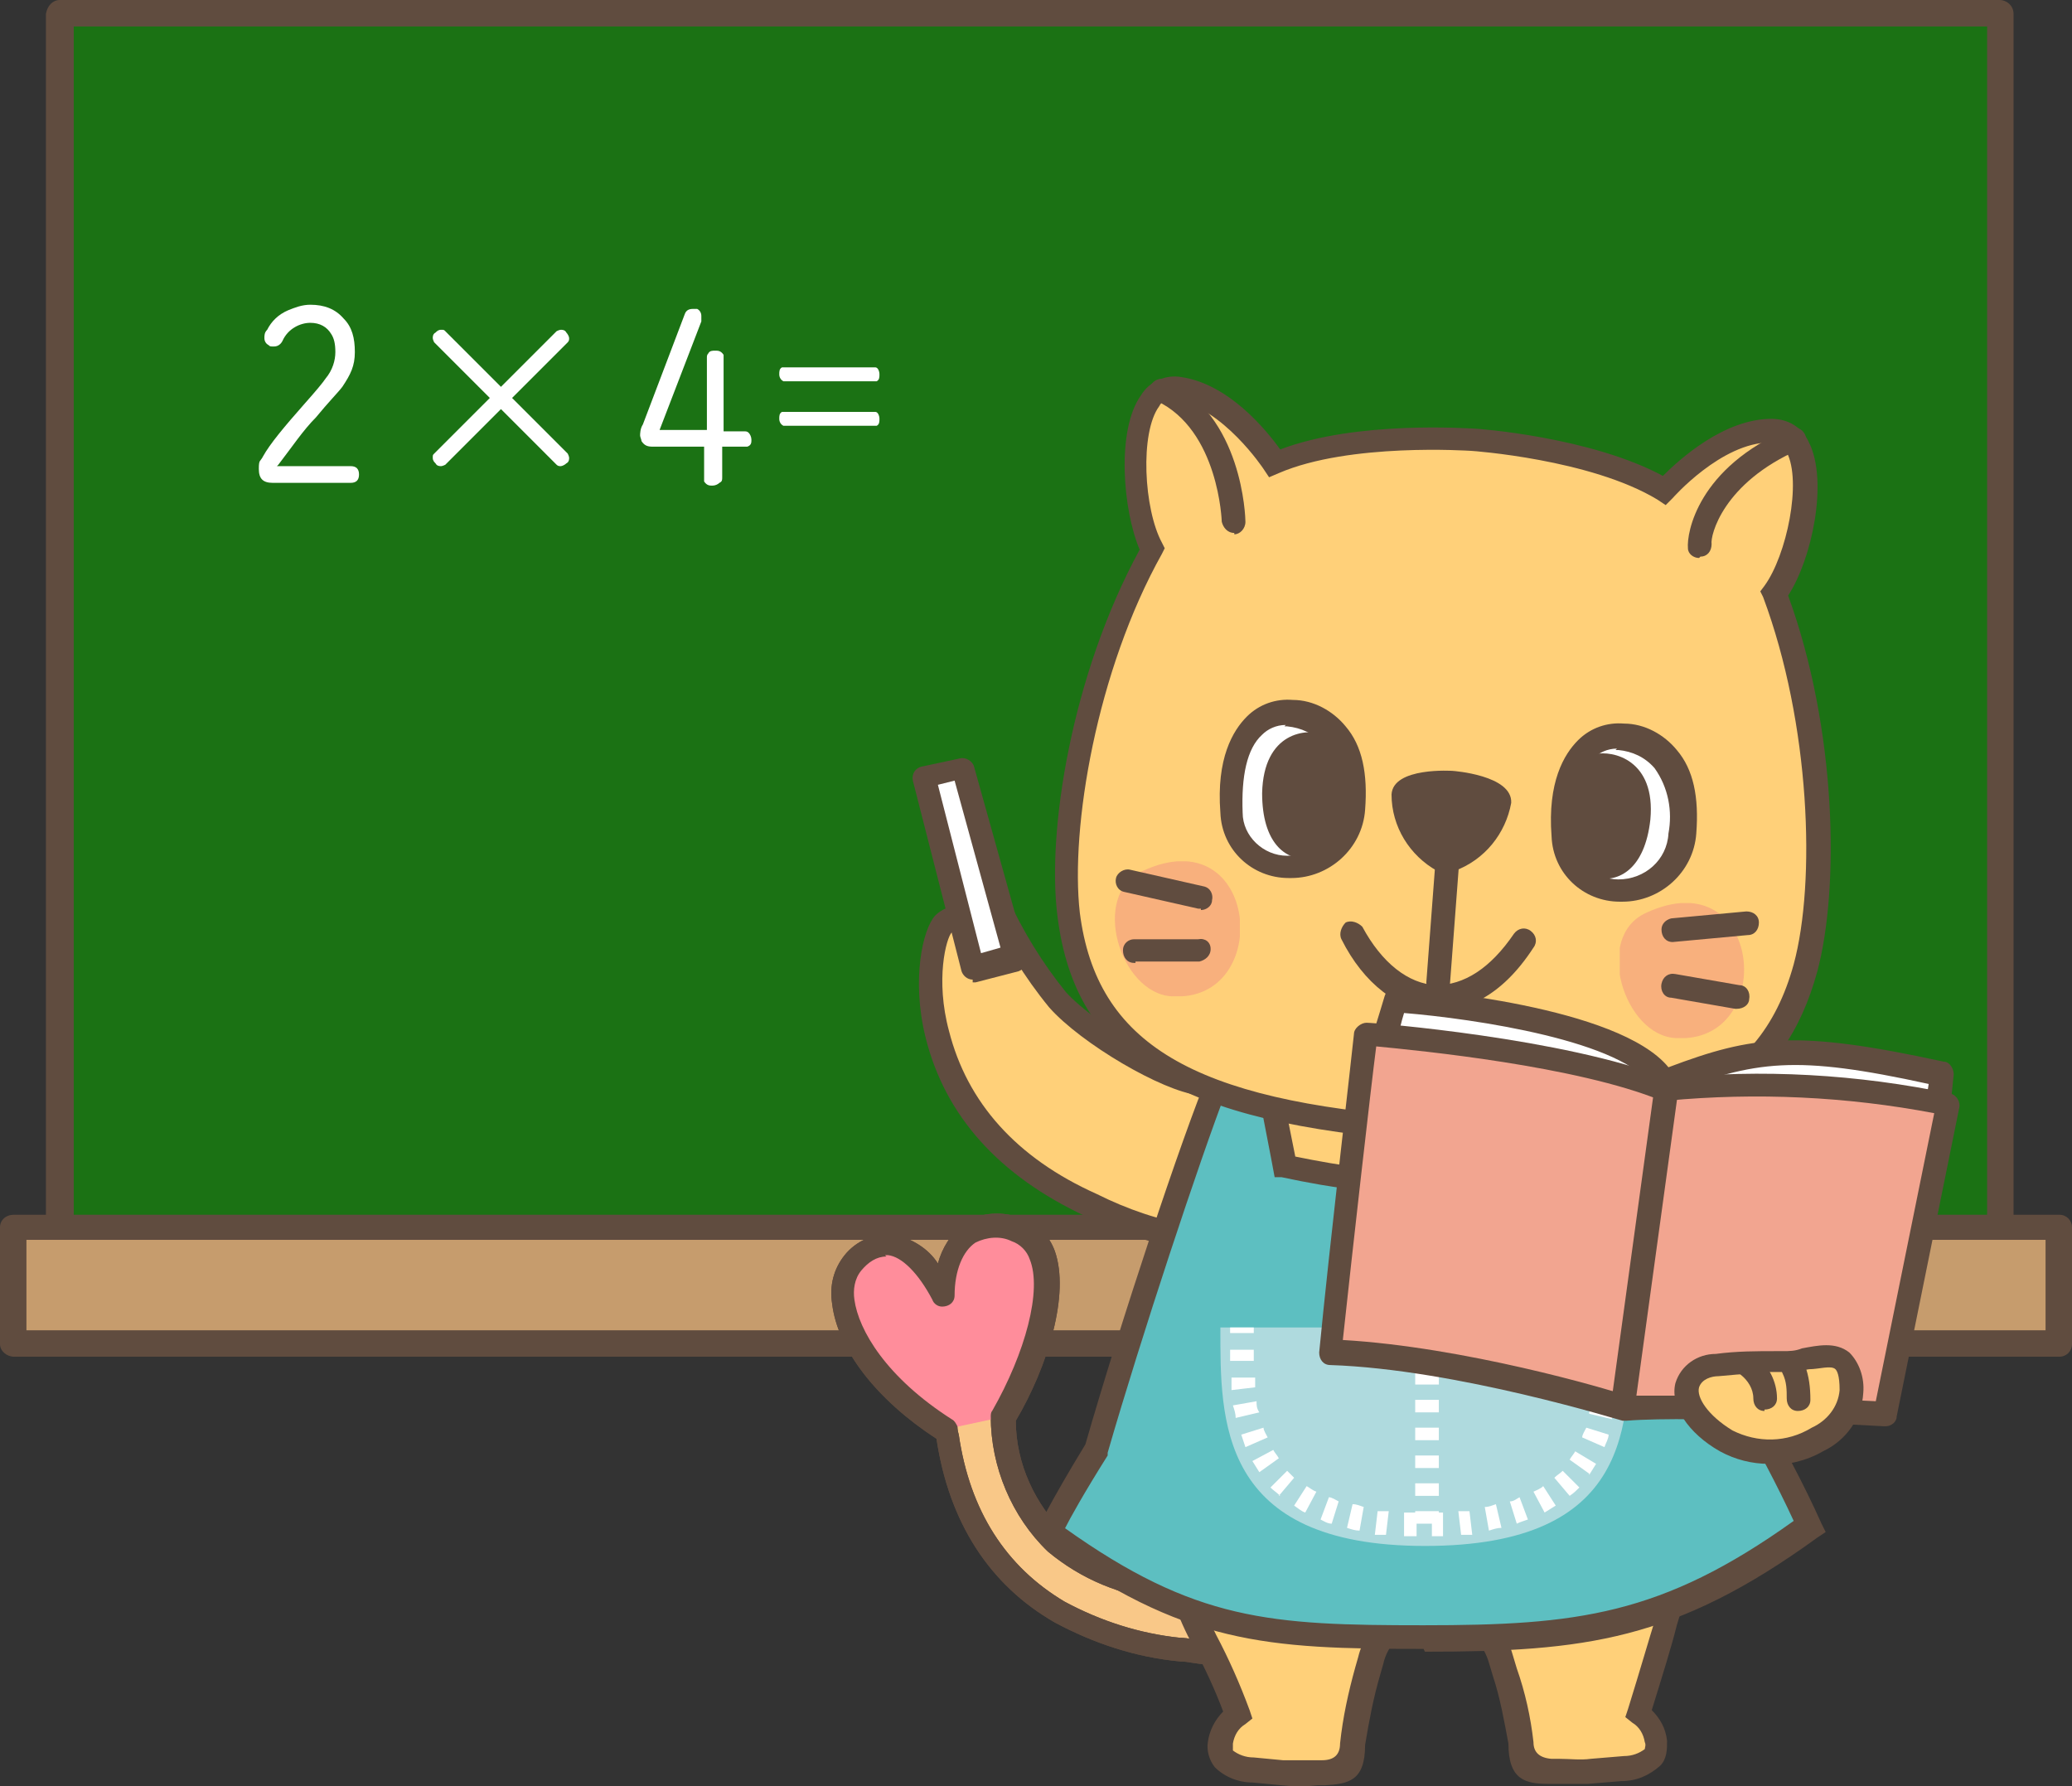
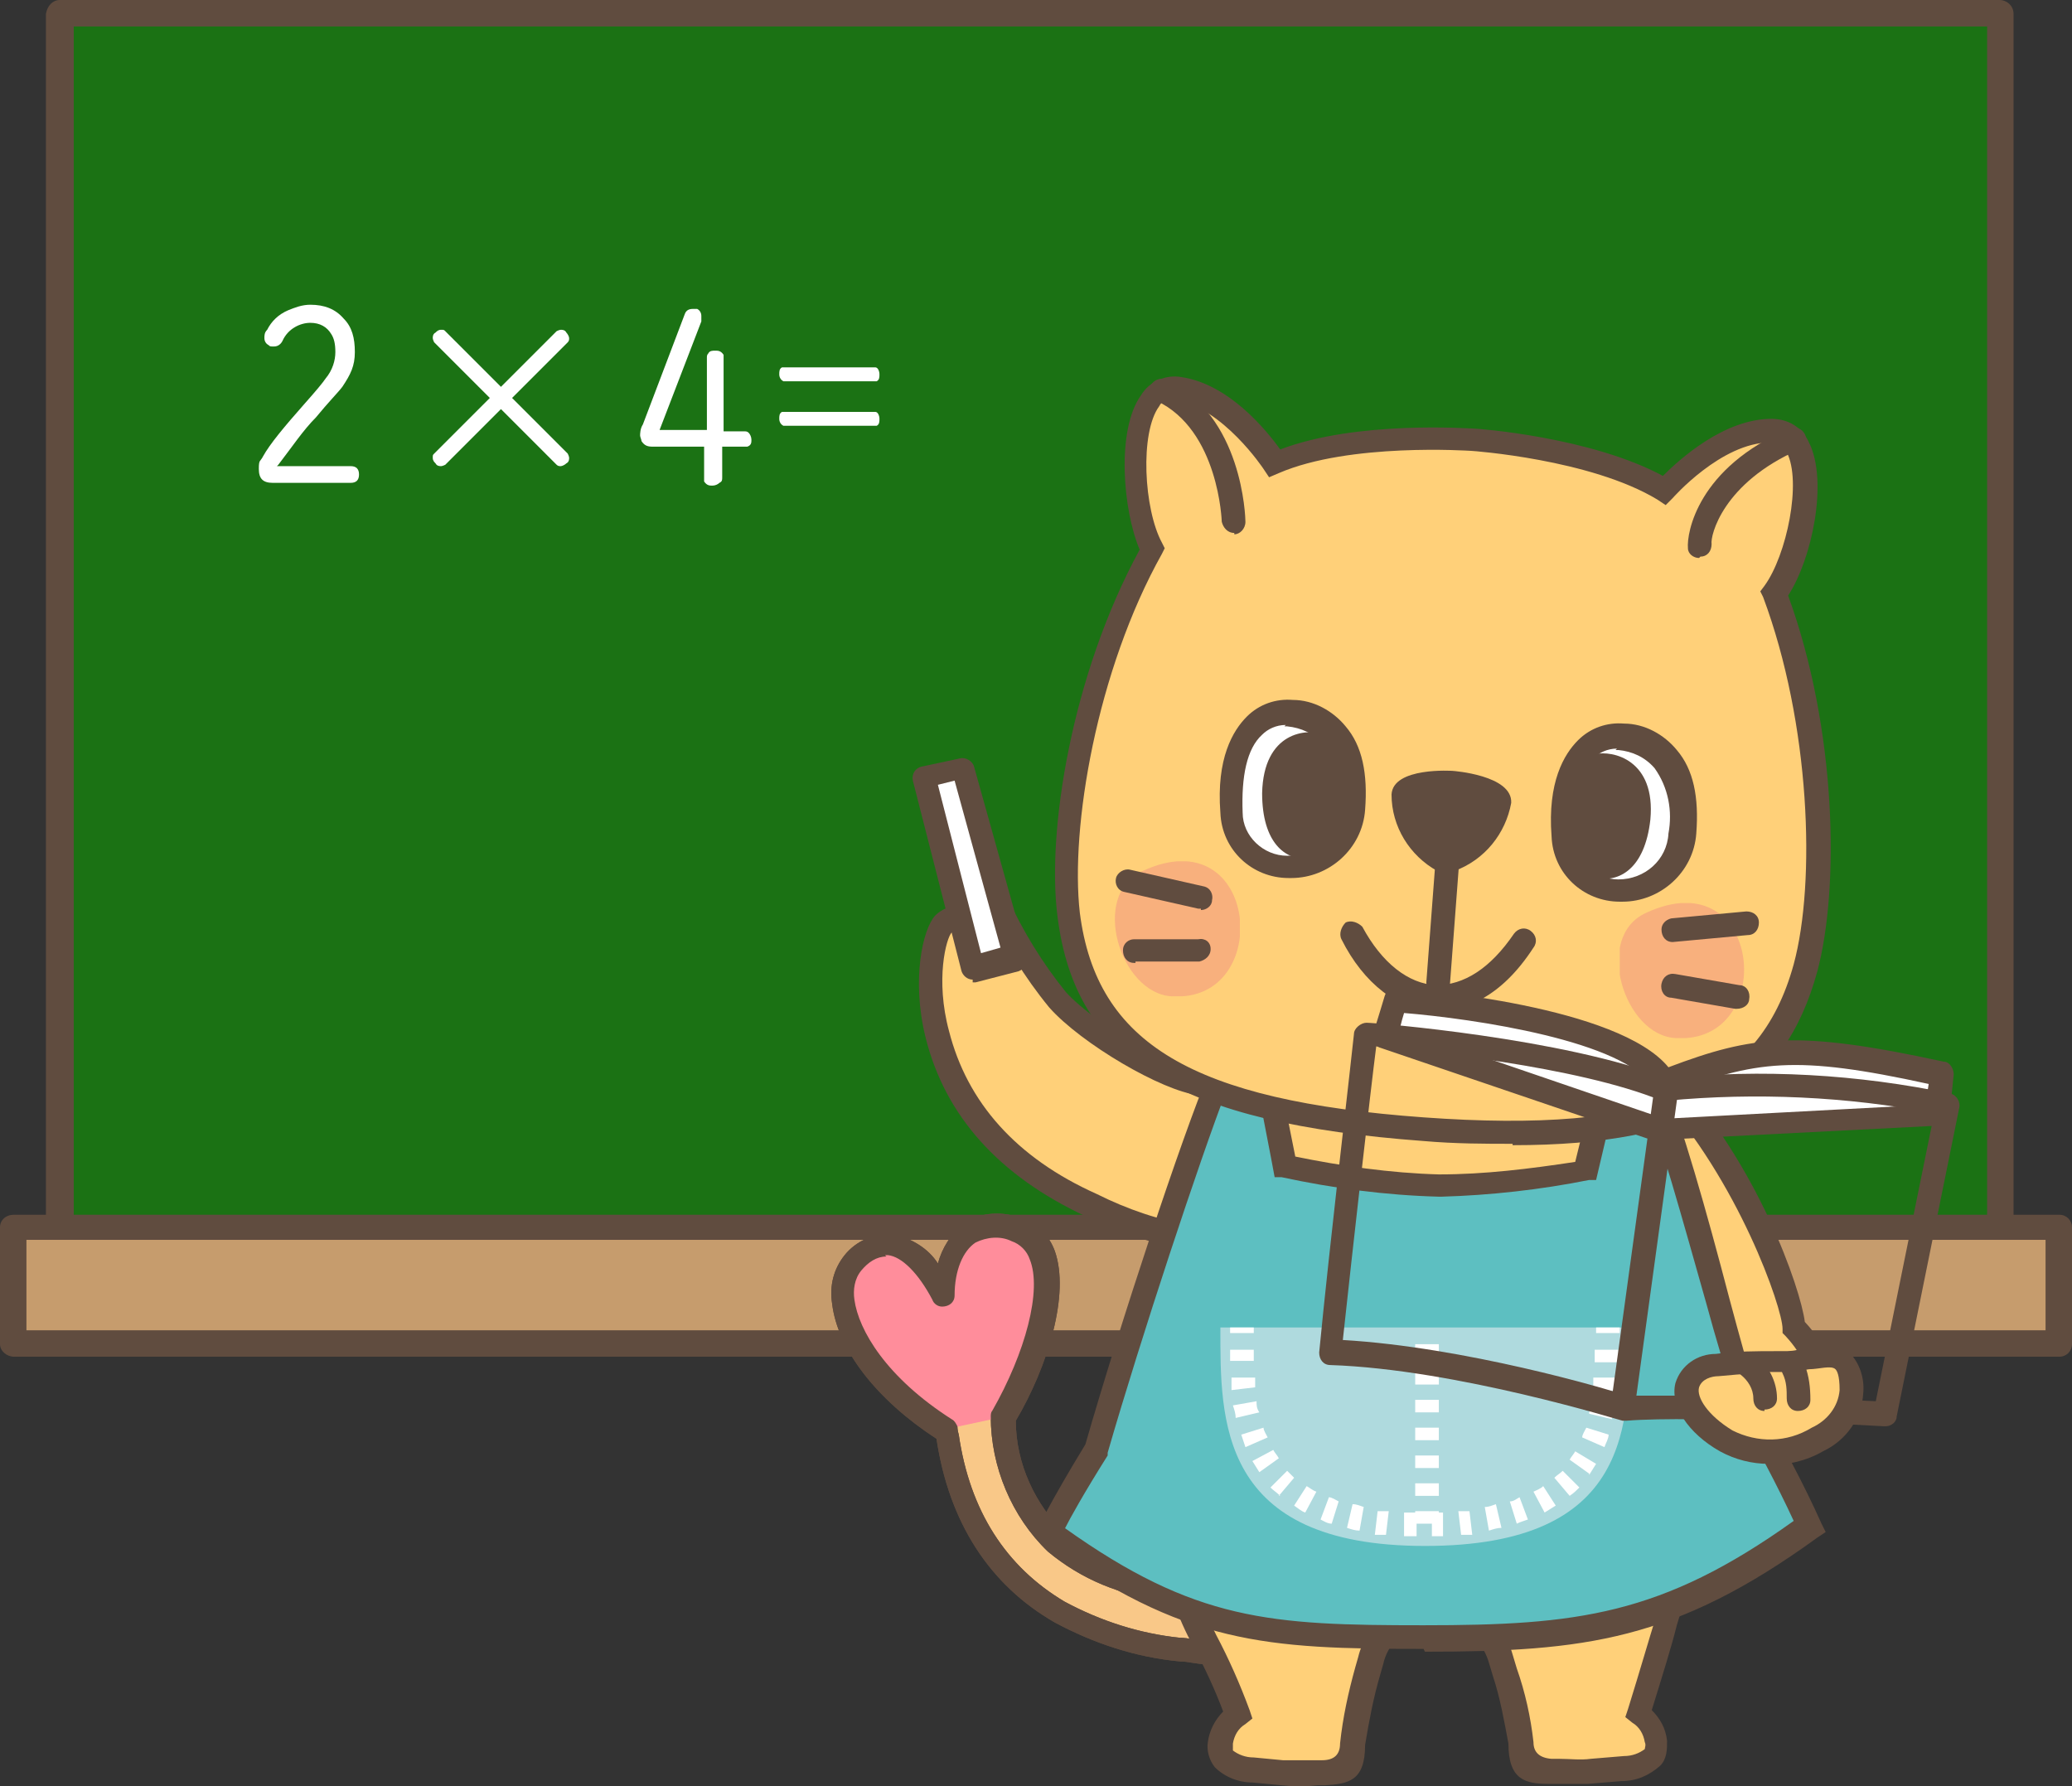
<svg xmlns="http://www.w3.org/2000/svg" id="b" viewBox="0 0 148.9 128.37">
  <rect x="0" y="0" width="148.9" height="128.37" fill="#333333" stroke="none" />
  <defs>
    <style>.br{fill:#ed8082;}.bs{fill:#fff;}.bt{fill:#c69c6d;}.bu{clip-path:url(#ax);}.bv{opacity:.4;}.bw{fill:none;}.bx{fill:#afdade;}.by{isolation:isolate;}.bz{fill:#ff8d9b;}.ca{fill:#1b7214;}.cb{fill:#5dbfc1;}.cc{fill:#f2a590;}.cd{fill:#f9c888;}.ce{clip-path:url(#as);}.cf{fill:#604c3f;}.cg{fill:#ffd079;}</style>
    <clipPath id="as">
      <rect class="bw" x="80.1" y="61.9" width="9" height="9.7" />
    </clipPath>
    <clipPath id="ax">
      <rect class="bw" x="116.4" y="64.9" width="9" height="9.7" />
    </clipPath>
  </defs>
  <g id="c">
    <g id="d">
      <rect id="e" class="ca" x="4.3" y="1" width="139.4" height="95.6" />
      <g id="f">
        <g id="g">
          <path id="h" class="cf" d="M143.8,97.5H4.3c-.5,0-.9-.4-1-.9V1c.1-.6.5-1,1-1h139.4c.5,0,1,.4,1,1h0v95.6c0,.5-.4.9-.9.9h0M5.3,95.6h137.5V1.9H5.3v93.7Z" />
          <rect id="i" class="bt" x="1" y="88.2" width="147" height="8.4" />
          <path id="j" class="cf" d="M147.9,97.5H1c-.5,0-1-.4-1-.9h0v-8.4c0-.5.4-.9,1-.9h147c.5,0,.9.4.9.9v8.4c0,.5-.4.9-.9.9M1.9,95.6h145.1v-6.5H1.9v6.5Z" />
          <path id="k" class="cg" d="M86.1,77.9c-2.3-.2-8-3.5-10.3-6-1.7-2.2-3.2-4.5-4.3-7,0,0-.9-1-1.4-.4-.3.5-.4,1-.4,1.5,0,0-1.3-.3-2,.4s-1.4,4-.4,7.9c1.5,6.1,5.8,9.9,11,12.3s8,2.4,8,2.4l2.4-10.2s-2.6-.9-2.6-.9Z" />
          <path id="l" class="cf" d="M86.3,89.9h0c-.1,0-3,0-8.3-2.5-6.2-2.9-10.1-7.2-11.5-12.9-1-4.1-.2-7.7.7-8.7.5-.5,1.1-.7,1.8-.7,0-.4.3-.8.5-1.2.2-.3.6-.5,1-.5h0c.6,0,1.2.4,1.7.9l.2.2c1.1,2.4,2.5,4.7,4.2,6.8,2.2,2.4,7.8,5.6,9.7,5.8h.2l2.6.9c.4.1.6.6.5,1l-2.4,10.2c0,.4-.4.7-.8.7M69.1,66.8c-.3,0-.5,0-.7.2-.4.4-1.2,3.4-.2,7.1,1.3,5.1,4.8,9.1,10.6,11.7,2.2,1.1,4.5,1.9,7,2.3l2.1-8.7-1.8-.7c-2.6-.3-8.4-3.7-10.7-6.3-1.8-2.2-3.2-4.5-4.4-7.1,0,0-.1,0-.2-.1v.7c0,.5-.3.9-.8.9h-.6" />
          <path id="m" class="cd" d="M84,114.2c-2.9-.3-5.7-1.4-8-3.3-2.4-2.4-3.8-5.6-3.8-9,3.1-5.3,4.7-12.2,1-13.5-3.5-1.2-5.2,1.5-5.3,4.8-1.4-2.8-4-5.2-6.6-2.5-1.8,2-.5,7.5,6.7,12.1.2.7.5,8.7,8.1,13.1,2.7,1.5,5.6,2.4,8.7,2.7,3.6.3,8.8,2.3,16.3-2.6l-4.2-2.5c-4.2,1.3-8.7,1.6-13,.7" />
          <path id="n" class="cf" d="M91.1,120c-1.5,0-2.9-.2-4.4-.4-.7,0-1.3-.2-1.9-.2-3.2-.3-6.2-1.3-9-2.8-4.7-2.7-7.6-7.2-8.5-13.2h0c-4.3-2.8-7.1-6.4-7.5-9.7-.2-1.3.1-2.5.9-3.5.8-1,2.1-1.6,3.5-1.5,1.3.3,2.5,1,3.2,2.1.3-1.1.9-2.1,1.9-2.9,1.2-.8,2.8-.9,4.2-.3,1.1.4,1.9,1.2,2.3,2.3,1.1,3.1-.5,8.3-2.8,12.2,0,3.1,1.4,6,3.5,8.1,2.1,1.7,4.7,2.8,7.4,3.1h.3c4.2.8,8.5.6,12.6-.7h.7l4.2,2.5c.4.2.5.8.3,1.2,0,.1-.2.2-.3.3-3.1,2.1-6.8,3.3-10.6,3.4M63.7,90.3c-.7,0-1.3.4-1.8,1s-.6,1.4-.5,2.1c.3,2.2,2.3,5.6,7,8.6.2.1.3.3.4.5,0,0,0,.3.1.6.8,5.5,3.4,9.5,7.6,12,2.6,1.4,5.4,2.3,8.3,2.6.6,0,1.3.2,2,.3,3.2.5,7.2,1.1,12.6-2l-2.6-1.6c-4.2,1.3-8.7,1.5-13.1.6-3.1-.3-6-1.5-8.4-3.5-2.6-2.5-4.1-6.1-4.1-9.7,0-.1,0-.3.1-.4,2.4-4.2,3.6-8.7,2.7-10.9-.2-.6-.7-1.1-1.3-1.3-.8-.4-1.8-.3-2.6.1-.9.6-1.5,2-1.5,3.8,0,.5-.4.8-.9.8-.3,0-.6-.2-.7-.5-1-1.9-2.2-3.1-3.2-3.2h-.2" />
          <path id="o" class="bz" d="M72.2,101.8c3.1-5.3,4.7-12.2,1-13.5-3.5-1.2-5.2,1.5-5.3,4.8-1.4-2.8-4-5.2-6.6-2.5-1.8,2-.5,7.5,6.7,12.1" />
          <path id="p" class="cf" d="M91.1,120c-1.5,0-2.9-.2-4.4-.4-.7,0-1.3-.2-1.9-.2-3.2-.3-6.2-1.3-9-2.8-4.7-2.7-7.6-7.2-8.5-13.2h0c-4.3-2.8-7.1-6.4-7.5-9.7-.2-1.3.1-2.5.9-3.5.8-1,2.1-1.6,3.5-1.5,1.3.3,2.5,1,3.2,2.1.3-1.1.9-2.1,1.9-2.9,1.2-.8,2.8-.9,4.2-.3,1.1.4,1.9,1.2,2.3,2.3,1.1,3.1-.5,8.3-2.8,12.2,0,3.1,1.4,6,3.5,8.1,2.1,1.7,4.7,2.8,7.4,3.1h.3c4.2.8,8.5.6,12.6-.7h.7l4.2,2.5c.4.2.5.8.3,1.2,0,.1-.2.2-.3.3-3.1,2.1-6.8,3.3-10.6,3.4M63.7,90.3c-.7,0-1.3.4-1.8,1s-.6,1.4-.5,2.1c.3,2.2,2.3,5.6,7,8.6.2.1.3.3.4.5,0,0,0,.3.1.6.8,5.5,3.4,9.5,7.6,12,2.6,1.4,5.4,2.3,8.3,2.6.6,0,1.3.2,2,.3,3.2.5,7.2,1.1,12.6-2l-2.6-1.6c-4.2,1.3-8.7,1.5-13.1.6-3.1-.3-6-1.5-8.4-3.5-2.6-2.5-4.1-6.1-4.1-9.7,0-.1,0-.3.1-.4,2.4-4.2,3.6-8.7,2.7-10.9-.2-.6-.7-1.1-1.3-1.3-.8-.4-1.8-.3-2.6.1-.9.6-1.5,2-1.5,3.8,0,.5-.4.8-.9.8-.3,0-.6-.2-.7-.5-1-1.9-2.2-3.1-3.2-3.2h-.2" />
          <path id="q" class="cg" d="M113.8,76.3l5.8,1.5c6.2,6.6,9.3,16.1,9.4,17.7,2.4,2.4,2.7,5.4.4,5.8-.2,1.2-1.3,1.9-2.5,1.7h-.2c-.3,1.7-2.3,2.5-4.2.9s-4.4-16.5-8.7-19.8" />
          <path id="r" class="cf" d="M124.5,105.6c-1,0-1.9-.4-2.6-1.1-.9-.8-1.6-2.9-2.9-7-1.4-4.6-3.4-10.9-5.8-12.8l1.1-1.3c2.7,2.2,4.7,8.5,6.3,13.6.8,2.6,1.8,5.7,2.3,6.2s1.3.8,2,.6c.4-.2.7-.5.8-1l.2-1,.9.3c.4,0,.7,0,1-.2s.5-.5.5-.8v-.6l.7-.1c.4,0,.7-.3.9-.7.2-.8-.2-2.2-1.6-3.7l-.2-.2v-.3c0-1.5-3.2-10.7-9-17l-5.5-1.4.4-1.7,6,1.5.2.2c6.1,6.5,9.2,15.5,9.5,17.9,1.6,1.7,2.3,3.7,1.9,5.2-.2.8-.8,1.4-1.6,1.7-.2.6-.6,1.1-1.2,1.4-.5.3-1,.5-1.6.5-.3.7-.9,1.3-1.7,1.5-.3.1-.7.2-1,.2" />
          <path id="s" class="cg" d="M119.5,84.9c1.7,7.4,4.6,16.6,1.7,27-.8,2.5-1.5,5-3.4,11.3,1.4,1,1.6,2.5,1,3.1-.6.5-1.3.8-2.1.8l-2.4.2h-2.9c-1.5,0-2.1-.1-2.1-2.1-.3-2.1-.8-4.1-1.4-6.1-.7-2.6-3.3-4.1-5.9-3.4-1.7.5-3,1.8-3.4,3.5-.6,2-1,4-1.3,6,0,1.9-.6,2-2.1,2.1-1,.1-2,.2-2.9,0l-2.1-.2c-.8,0-1.5-.3-2.1-.8-.6-.7-.4-2.1,1-3.1-1.6-4.3-2.9-6-3.8-8.5-2.4-6.2-4.5-12.3.4-29.4l1.1-3.6h32.1l.7,3.2h-.1Z" />
          <path id="t" class="cf" d="M113,128.2h-1.7c-1.7,0-2.9-.3-2.9-2.9-.3-1.6-.6-3.3-1.1-4.8l-.3-1c-.6-2.1-2.7-3.4-4.8-2.8-1.4.4-2.5,1.5-2.8,2.9l-.2.7c-.5,1.7-.8,3.3-1.1,5.1,0,2.6-1.2,2.8-2.9,2.9h-.5c-.9.1-1.7.1-2.6,0l-2.1-.2c-1,0-2-.4-2.7-1.1-.4-.5-.6-1.2-.5-1.8.1-.8.5-1.6,1.1-2.2-.6-1.6-1.3-3.1-2.1-4.6-.6-1.1-1.1-2.2-1.5-3.4-2.3-5.9-4.7-12.1.4-29.9l1.3-4.2h33.4l.8,3.9c.2.8.4,1.6.6,2.4,1.7,6.9,3.8,15.4,1.1,25-.5,1.4-.8,2.7-1.4,4.6-.4,1.6-1,3.5-1.8,6.1.6.6,1,1.3,1.1,2.2,0,.6,0,1.3-.5,1.8-.8.7-1.7,1.1-2.8,1.1l-2.4.2h-1.3M103.2,114.7c2.6,0,4.8,1.7,5.5,4.2l.3,1c.6,1.7,1,3.5,1.2,5.3,0,.73.43,1.13,1.3,1.2h.6c.7,0,1.5.1,2.2,0l2.4-.2c.6,0,1.1-.2,1.5-.5,0-.1.1-.3,0-.5-.1-.6-.4-1.1-.9-1.4l-.5-.4.2-.6c.9-2.9,1.5-5,2-6.6.6-1.9,1-3.3,1.4-4.7,2.5-9.1.6-17-1.1-24.1-.2-.8-.4-1.6-.6-2.4l-.6-2.6h-30.8l-.9,3c-5,17.3-2.7,23.2-.4,28.9.4,1.1.9,2.2,1.4,3.2.9,1.7,1.7,3.5,2.4,5.4l.2.6-.5.4c-.5.3-.8.8-.9,1.4v.5c.4.3.9.5,1.5.5l2.1.2h2.8c.87,0,1.3-.4,1.3-1.2.2-1.9.6-3.7,1.1-5.5l.2-.7c.6-2.5,2.9-4.3,5.5-4.3" />
          <path id="u" class="cb" d="M130,109.6c-1.3-2.9-2.7-5.7-4.4-8.4-2.6-8.8-5.1-18.9-7-23.6l-16.2-.3h-14.6c-1.9,4.7-6.3,18-8.9,26.9-2.5,4.2-3.4,6-3.4,6,9.9,7.2,15.5,7.6,26.9,7.6s17.7-.9,27.7-8.1" />
          <path id="v" class="cf" d="M102.3,118.5c-11.3,0-17.2-.3-27.4-7.7l-.6-.4.3-.6s.9-1.9,3.4-6c2.5-8.7,6.9-22,8.9-26.8l.2-.5h16.2c0,.1,16,.5,16,.5l.2.5c1.4,3.4,3.1,9.4,4.8,15.9.7,2.6,1.4,5.2,2.2,7.7,1.6,2.7,3.1,5.5,4.4,8.4l.3.6-.6.4c-10.2,7.4-16.7,8.2-28.2,8.2M76.5,109.8c9.4,6.7,14.8,7,25.8,7s17.1-.7,26.6-7.5c-1.2-2.6-2.6-5.2-4-7.7v-.2c-.8-2.6-1.6-5.2-2.3-7.8-1.7-6-3.3-11.8-4.6-15.1l-15.7-.3h-14.1c-2,5.2-6.2,17.9-8.6,26.2v.2c-1.7,2.7-2.7,4.5-3.1,5.3" />
          <path id="w" class="bx" d="M117,95.4h-29.3c0,6.6-.2,15.7,14.7,15.7s14.7-8.8,14.7-15.7" />
          <rect id="x" class="bs" x="88.4" y="95.4" width="1.7" height=".4" />
          <path id="y" class="bs" d="M102.9,110.4v-1.7h.8v1.7h-.8M101.8,110.4h-.9v-1.7h.9v1.7ZM105,110.3l-.2-1.7h.8l.2,1.7h-.9M99.7,110.3h-.9l.2-1.7h.8l-.2,1.7h.1ZM107,110l-.3-1.7c.3,0,.5-.1.8-.2l.4,1.7c-.3,0-.6.1-.9.2M97.7,110c-.3,0-.6-.1-.9-.2l.4-1.7c.3,0,.5.1.8.2l-.3,1.7ZM109,109.5l-.5-1.6c.3,0,.5-.2.7-.3l.6,1.6c-.3.1-.6.2-.8.3M95.7,109.5c-.3,0-.6-.2-.8-.3l.6-1.6c.2,0,.5.2.7.3,0,0-.5,1.6-.5,1.6ZM111,108.7l-.8-1.5c.2-.1.5-.2.7-.4l.9,1.4c-.3.2-.5.3-.8.5M93.8,108.7c-.3-.1-.5-.3-.8-.5l.9-1.4c.2.1.4.3.7.4,0,0-.8,1.5-.8,1.5ZM112.8,107.5l-1.1-1.3c.2-.2.4-.3.6-.5l1.2,1.2c-.2.2-.4.4-.7.6M92,107.5c-.2-.2-.5-.4-.7-.6l1.2-1.2.5.5-1.1,1.3h.1ZM114.2,105.9l-1.4-1c.1-.2.3-.4.4-.6l1.5.9c-.2.3-.3.5-.5.8M90.5,105.8c-.2-.3-.3-.5-.5-.8l1.5-.8c.1.2.3.4.4.6,0,0-1.4,1-1.4,1ZM115.3,104l-1.6-.7c0-.2.2-.5.3-.7l1.6.5c0,.3-.2.6-.3.9M89.5,104c-.1-.3-.2-.6-.3-.9l1.6-.5c0,.2.2.5.3.7,0,0-1.6.7-1.6.7ZM115.9,102l-1.7-.4c0-.3.1-.5.1-.8l1.7.3c0,.3,0,.6-.2.9M88.8,101.9c0-.3-.1-.6-.2-.9l1.7-.3c0,.3,0,.5.2.8l-1.7.4ZM116.2,100l-1.7-.2v-.8h1.7v1M88.5,99.9v-.9h1.7v.7s-1.7.2-1.7.2ZM116.3,97.9h-1.7v-.9h1.7v.9M88.4,97.9v-.9h1.7v.8h-1.7v.1Z" />
          <rect id="z" class="bs" x="114.7" y="95.4" width="1.7" height=".4" />
          <path id="aa" class="bs" d="M103.4,109.5h-1.7v-.9h1.7v.9ZM103.4,107.5h-1.7v-.9h1.7v.9ZM103.4,105.5h-1.7v-.9h1.7v.9ZM103.4,103.5h-1.7v-.9h1.7v.9ZM103.4,101.5h-1.7v-.9h1.7v.9ZM103.4,99.5h-1.7v-.9h1.7v.9ZM103.4,97.5h-1.7v-.9h1.7v.9ZM101.7,95.5h1.7-1.7Z" />
          <path id="ab" class="cg" d="M91,77.2l1.3,6.6c3.7.8,7.4,1.3,11.1,1.4,3.5,0,7-.4,10.5-1l1.7-6.9h-24.6v-.1Z" />
          <path id="ac" class="cf" d="M103.4,86c-3.8-.1-7.6-.6-11.3-1.4h-.5c0-.1-1.6-8.3-1.6-8.3h26.7l-2,8.5h-.5c-3.5.7-7.1,1.1-10.6,1.2M93,83.1c3.4.7,6.9,1.2,10.4,1.3,3.3,0,6.5-.4,9.8-.9l1.3-5.3h-22.4l1,5-.1-.1Z" />
          <path id="ad" class="cg" d="M102.3,81.1c17.5,1.2,24.9-2.3,27.5-11.6,1.7-6.3,1.2-17.9-2.2-26.9,2.2-3.1,3.7-11.8-.3-11.7s-7.7,4.3-7.7,4.3c-5-3-13.8-3.7-13.8-3.7,0,0-8.8-.6-14.2,1.7,0,0-3.1-4.8-7-5.4s-3.7,8.2-1.9,11.6c-4.6,8.4-6.8,19.8-6,26.3,1.2,9.6,8,14.2,25.5,15.4" />
          <path id="ae" class="cf" d="M108.7,82.2c-2,0-4.1,0-6.4-.2-17.6-1.3-25-5.8-26.3-16.1-.8-6.1,1-17.4,5.9-26.4-1.2-2.8-1.7-8.6.1-11.1.6-1,1.8-1.5,2.9-1.3,3.4.5,6.1,3.8,7.1,5.2,5.5-2.1,13.6-1.5,13.9-1.5s8.4.6,13.6,3.4c1.2-1.2,4.4-4.1,7.8-4.1,1.2,0,2.2.6,2.7,1.7,1.4,2.8.2,8.4-1.5,11,3.5,9.6,3.7,21,2.1,27-2.4,8.8-8.7,12.5-21.9,12.5M84.3,28.6c-.4,0-.8.2-1,.6-1.4,1.9-1.1,7.4.2,9.8l.2.4-.2.4c-4.7,8.4-6.6,19.7-5.9,25.8,1.2,9.4,8.1,13.5,24.7,14.7s24.1-1.9,26.6-11c1.6-5.9,1.2-17.3-2.2-26.4l-.2-.4.3-.4c1.6-2.2,2.7-7.5,1.6-9.6-.2-.5-.7-.8-1.2-.7-3.5,0-7,4-7,4l-.5.5-.6-.4c-4.8-2.9-13.3-3.5-13.4-3.5s-8.7-.6-13.8,1.6l-.7.3-.4-.6s-2.9-4.4-6.4-5h-.2" />
          <path id="af" class="cf" d="M88.7,38.3c-.5,0-.8-.4-.9-.8,0,0-.2-6.6-4.7-8.7-.4-.2-.6-.7-.4-1.1s.7-.6,1.1-.4c5.5,2.5,5.7,9.9,5.7,10.2,0,.5-.4.9-.8.9h0v-.1Z" />
          <path id="ag" class="cf" d="M122.1,40.1c-.4,0-.8-.3-.8-.7-.1-1.1.7-5.8,7.3-8.6.4-.2.9,0,1.1.4.2.4,0,.9-.4,1.1-5.5,2.4-6.4,6.2-6.3,6.8,0,.5-.3.9-.8.9h0" />
          <path id="ah" class="cf" d="M103.3,71.5h0c-.5,0-.8-.4-.8-.9h0l.8-10.6c0-.5.4-.8.9-.8s.8.4.8.9l-.8,10.6c0,.4-.4.8-.9.8" />
          <path id="ai" class="cf" d="M103.4,72.7h-.3c-2.6-.1-5.1-2-6.7-5.2-.2-.4,0-.9.3-1.2.4-.2.9,0,1.2.3h0c1.4,2.6,3.3,4.1,5.3,4.2,2,0,3.9-1.2,5.6-3.7.3-.4.8-.5,1.2-.2.4.3.5.8.2,1.2-2.4,3.7-5,4.5-6.8,4.5" />
          <path id="aj" class="bs" d="M116.5,52.9c-2.3-.2-4.6,1.9-4.2,7.2s8.1,5.1,8.6-.2c.5-4.6-1.6-6.7-4.4-7" />
          <path id="ak" class="cf" d="M116.4,64.8h0c-2.6,0-4.8-2-4.9-4.7-.3-3.9.9-5.9,1.9-6.9.9-.9,2.1-1.3,3.3-1.2,1.5,0,2.9.8,3.8,1.9,1.2,1.4,1.6,3.4,1.4,6-.2,2.8-2.6,4.9-5.3,4.9M116.2,53.8c-.7,0-1.3.3-1.7.7-1.1,1-1.5,3-1.4,5.6,0,1.7,1.5,3.1,3.2,3.1h0c1.9,0,3.5-1.4,3.6-3.3.3-1.6,0-3.3-1-4.7-.7-.8-1.6-1.2-2.6-1.3h-.2" />
          <path id="al" class="bs" d="M92.7,51.2c-2.3-.2-4.6,1.9-4.2,7.2s8.1,5.1,8.6-.2c.5-4.6-1.6-6.7-4.4-7" />
          <path id="am" class="cf" d="M92.6,63.1h0c-2.6,0-4.8-2-4.9-4.7-.3-3.9.9-5.9,1.9-6.9.9-.9,2.1-1.3,3.3-1.2,1.5,0,2.9.8,3.8,1.9,1.2,1.4,1.6,3.4,1.4,6-.2,2.8-2.6,4.9-5.3,4.9M92.4,52.1c-.7,0-1.3.3-1.7.7-1.1,1-1.5,3-1.4,5.6,0,1.7,1.5,3.1,3.2,3.1h0c1.9,0,3.5-1.4,3.6-3.3.3-1.6,0-3.3-1-4.7-.7-.8-1.6-1.2-2.6-1.3h-.2" />
          <path id="an" class="cf" d="M104.4,55.4s-4.3-.3-4.4,1.7c0,2.3,1.3,4.4,3.3,5.5.4.2.8.2,1.2,0,2.2-.8,3.7-2.7,4.1-4.9.1-2-4.2-2.3-4.2-2.3" />
          <path id="ao" class="cf" d="M95.2,52.8c-1.3-.5-4.4-.2-4.5,4.2,0,3.6,1.7,4.8,3.2,4.7,2.9-.1,3-3.8,3-5.3s-.9-3.3-1.7-3.6" />
          <path id="ap" class="cf" d="M114.6,54.2c1.3-.3,4.4.4,4,4.7-.4,3.6-2.3,4.5-3.8,4.2-2.8-.5-2.5-4.1-2.3-5.6s1.3-3.1,2.1-3.4" />
          <g id="aq" class="bv">
            <g id="ar">
              <g class="ce">
                <g id="at">
                  <path id="au" class="br" d="M82.1,62.6c-3.8,1.7-1.6,8.8,2.1,9,7.4.5,6.3-12.9-2.1-9" />
                </g>
              </g>
            </g>
          </g>
          <g id="av" class="bv">
            <g id="aw">
              <g class="bu">
                <g id="ay">
                  <path id="az" class="br" d="M118.3,65.6c-3.8,1.7-1.6,8.8,2.1,9,7.4.5,6.3-12.9-2.1-9" />
                </g>
              </g>
            </g>
          </g>
          <path id="ba" class="cf" d="M86.3,65.3h-.2l-5.3-1.2c-.5-.1-.7-.6-.6-1s.6-.7,1-.6l5.3,1.2c.5.1.7.6.6,1,0,.4-.4.7-.8.7" />
          <path id="bb" class="cf" d="M81.5,69.2c-.5,0-.8-.4-.8-.9s.4-.8.8-.8h4.6c.5-.1.9.2.9.7s-.4.8-.8.9h-4.6v.1h-.1Z" />
          <path id="bc" class="cf" d="M120.2,67.7c-.5,0-.8-.4-.8-.9,0-.4.3-.7.7-.8l5.4-.5c.5,0,.9.3.9.8s-.3.9-.8.9h0l-5.4.5h0" />
          <path id="bd" class="cf" d="M124.9,72.5h-.2l-4.6-.8c-.5,0-.8-.5-.7-1s.5-.8,1-.7h0l4.6.8c.5,0,.8.5.7,1,0,.4-.4.7-.9.7" />
          <path id="be" class="bs" d="M69.9,69.5l-3.5-13.7,2.8-.6,3.8,13.6-3.1.8v-.1Z" />
          <path id="bf" class="cf" d="M69.9,70.4c-.4,0-.7-.3-.8-.6l-3.5-13.7c-.1-.5.2-.9.6-1h0l2.8-.6c.4-.1.9.2,1,.6l3.8,13.6c.1.5-.1.9-.6,1.1h0l-3.1.8h-.2M67.4,56.4l3.1,12.1,1.4-.4-3.3-12s-1.2.3-1.2.3Z" />
          <path id="bg" class="bs" d="M99.5,74.4c.2-.6.8-2.5.8-2.5,0,0,16.6,1.2,19.3,5.9,6.4-2.4,9.3-3,19.9-.6-.2,2-.3,2.9-.3,2.9l-19.6,1-20-6.8-.1.1Z" />
          <path id="bh" class="cf" d="M119.5,82.1h-.3l-20-6.8c-.4-.1-.7-.6-.5-1.1.2-.6.8-2.6.8-2.6.1-.4.5-.6.9-.6,1.7.1,15.9,1.3,19.5,5.7,6.1-2.3,9.2-2.7,19.8-.4.4,0,.7.5.7.9-.2,2-.3,2.9-.4,3,0,.4-.4.7-.8.7l-19.6,1h0M100.6,73.9l19,6.5,18.8-1c0-.3.1-.8.2-1.5-9.6-2.1-12.4-1.7-18.7.7-.4.2-.8,0-1.1-.4-1.9-3.4-13-5-17.9-5.4-.1.3-.2.7-.3,1.1" />
-           <path id="bi" class="cc" d="M98.1,74.3s14.2,1.1,21.5,4c6.8-.7,13.6-.3,20.3,1.1l-4.5,22.2s-13.6-.8-18.6-.4c0,0-11.9-3.7-21.2-4,.7-7.4,2.5-22.8,2.5-22.8" />
          <path id="bj" class="cf" d="M135.4,102.5h0c-.1,0-13.6-.8-18.5-.4h-.3c-.1,0-11.9-3.7-21-4-.5,0-.8-.4-.8-.9h0c.7-7.3,2.5-22.7,2.5-22.9,0-.4.5-.8.9-.8.6,0,14.2,1.1,21.6,4,6.8-.7,13.7-.3,20.4,1.1.4.1.7.6.6,1l-4.5,22.2c0,.4-.4.7-.8.7M120.5,100.2c5,0,12,.4,14.3.5l4.2-20.7c-6.3-1.2-12.8-1.5-19.2-.9h-.4c-6.1-2.5-17.4-3.6-20.5-3.9-.4,3.1-1.7,14.6-2.4,21.1,8.7.5,19,3.5,20.4,4h3.6" />
          <line id="bk" class="bw" x1="119.6" y1="78.3" x2="116.6" y2="100.9" />
          <path id="bl" class="cf" d="M116.6,101.7h-.1c-.5,0-.8-.5-.7-1h0l3.1-22.6c0-.5.5-.8,1-.7s.8.5.7,1h0l-3.1,22.6c0,.4-.4.7-.8.7" />
          <path id="bm" class="cg" d="M133.1,99.9c0,3.3-5.4,5.7-9,3.6s-3.7-5.2-.7-5.4c1.6-.2,3.1-.3,4.7-.2,1.9,0,5-2,4.9,2" />
          <path id="bn" class="cf" d="M127.1,105.2c-1.2,0-2.4-.3-3.5-.9-2.3-1.3-3.6-3.3-3.2-4.9.4-1.3,1.6-2.1,2.9-2.1,1.5-.2,2.9-.2,4.4-.2h.4c.5,0,.9,0,1.4-.2,1.1-.2,2.4-.5,3.4.3.7.7,1.1,1.8,1,2.9-.1,1.8-1.2,3.4-2.9,4.2-1.2.7-2.6,1-3.9,1M126.8,98.7c-.7,0-1.2,0-3.3.2-.5,0-1.2.2-1.4.8-.2.7.6,2,2.4,3.1,1.8.9,3.9.9,5.7-.2,1.1-.5,1.9-1.5,2-2.7,0-1.1-.2-1.4-.3-1.5-.3-.3-1.2,0-1.9,0-.6.1-1.2.2-1.8.2h-1.4" />
          <path id="bo" class="cf" d="M129.2,101.4h0c-.5,0-.8-.4-.8-.9,0-.6,0-1.2-.3-1.8-.2-.4,0-.9.5-1.1.4-.2.9,0,1.1.5.3.8.4,1.6.4,2.5,0,.5-.4.8-.9.8" />
          <path id="bp" class="cf" d="M126.8,101.4h0c-.5,0-.8-.4-.8-.9,0-.7-.4-1.3-.9-1.7-.4-.3-.4-.8-.2-1.2.3-.4.8-.4,1.2-.2,1,.7,1.6,1.9,1.6,3.1,0,.5-.4.8-.9.8" />
        </g>
      </g>
      <g id="bq" class="by">
        <g class="by">
          <path class="bs" d="M19.9,33.5h5.3c.4,0,.6.2.6.6s-.2.6-.6.6h-5.6c-.7,0-1-.3-1-1s.1-.5.3-.9c.5-.9,1.5-2.1,3-3.8.8-.9,1.3-1.5,1.5-1.8.5-.6.7-1.3.7-1.9s-.1-1-.3-1.3c-.3-.5-.8-.8-1.5-.8s-1.6.4-2,1.3c-.1.2-.3.4-.6.4s-.3,0-.4-.1c-.2-.1-.3-.3-.3-.5s0-.4.2-.6c.3-.6.8-1.1,1.5-1.4.5-.2,1-.4,1.6-.4,1,0,1.8.3,2.4,1,.6.6.8,1.4.8,2.4s-.3,1.6-.9,2.5c-.3.4-1,1.1-1.9,2.2-.9.9-1.7,2.1-2.7,3.4l-.1.1Z" />
          <path class="bs" d="M35.2,28.6l-4-4s-.1-.2-.1-.3,0-.3.2-.4c.1-.1.2-.2.4-.2s.2,0,.3.1l4,4,4-4s.2-.1.3-.1.3,0,.4.2c.1.1.2.3.2.4s0,.2-.1.3l-4,4,4,4s.1.2.1.3,0,.3-.2.4c-.1.1-.3.2-.4.2s-.2,0-.3-.1l-4-4-4,4s-.2.1-.3.1-.3,0-.4-.2c-.1-.1-.2-.2-.2-.4s0-.2.1-.3c0,0,4-4,4-4Z" />
          <path class="bs" d="M50.7,32.1h-3.8c-.4,0-.6-.1-.8-.4,0-.1-.1-.3-.1-.4s0-.5.2-.8l3-7.9c.1-.3.3-.4.6-.4h.3c.2.1.3.3.3.5v.4l-3,7.8h3.4v-5.2c0-.1,0-.2.1-.3.1-.2.3-.2.5-.2s.4,0,.6.3v5.5h1.5c.1,0,.2,0,.3.1s.2.3.2.5,0,.4-.3.5h-1.8v2.2c0,.2,0,.3-.2.4-.1.1-.3.2-.5.2s-.4,0-.6-.3v-2.5h.1Z" />
        </g>
        <g class="by">
          <path class="bs" d="M56.4,26.4h6.5c.2,0,.3.3.3.5s0,.4-.2.5h-6.7c-.2-.1-.3-.3-.3-.5s0-.4.2-.5h.3-.1ZM56.4,29.6h6.5c.2,0,.3.3.3.5s0,.4-.2.5h-6.7c-.2-.1-.3-.3-.3-.5s0-.4.2-.5h.3-.1Z" />
        </g>
      </g>
    </g>
  </g>
</svg>